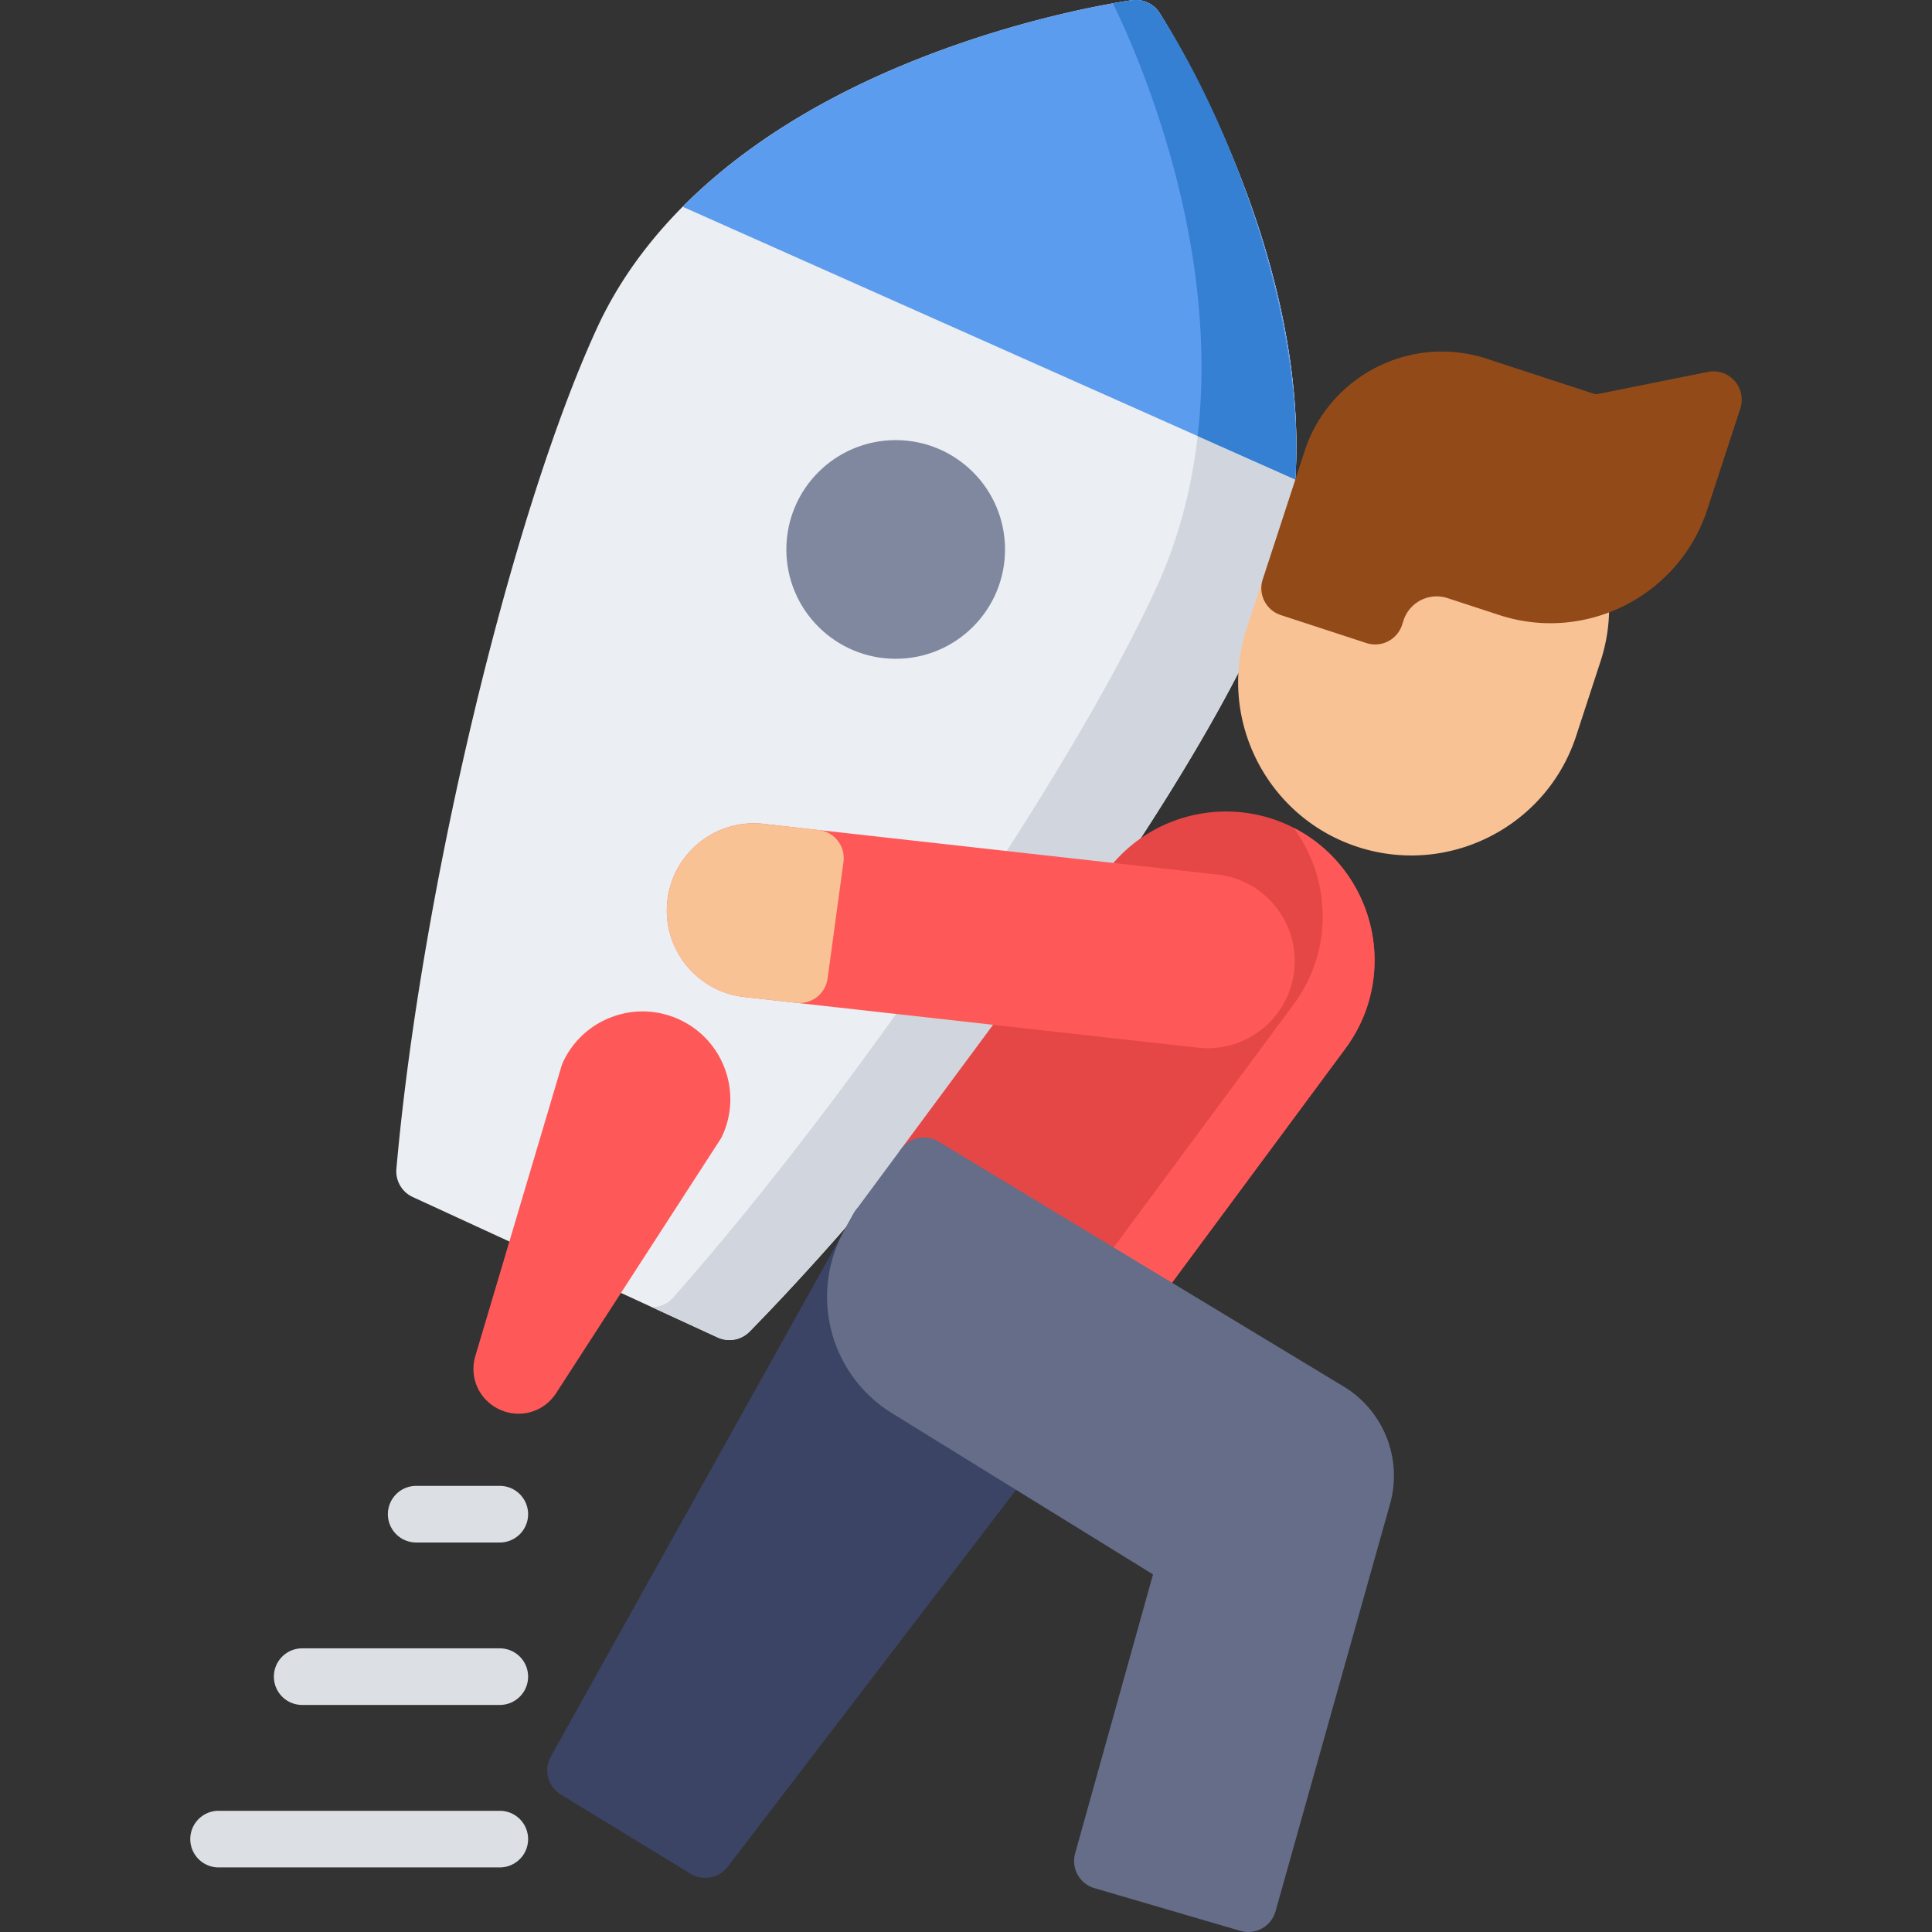
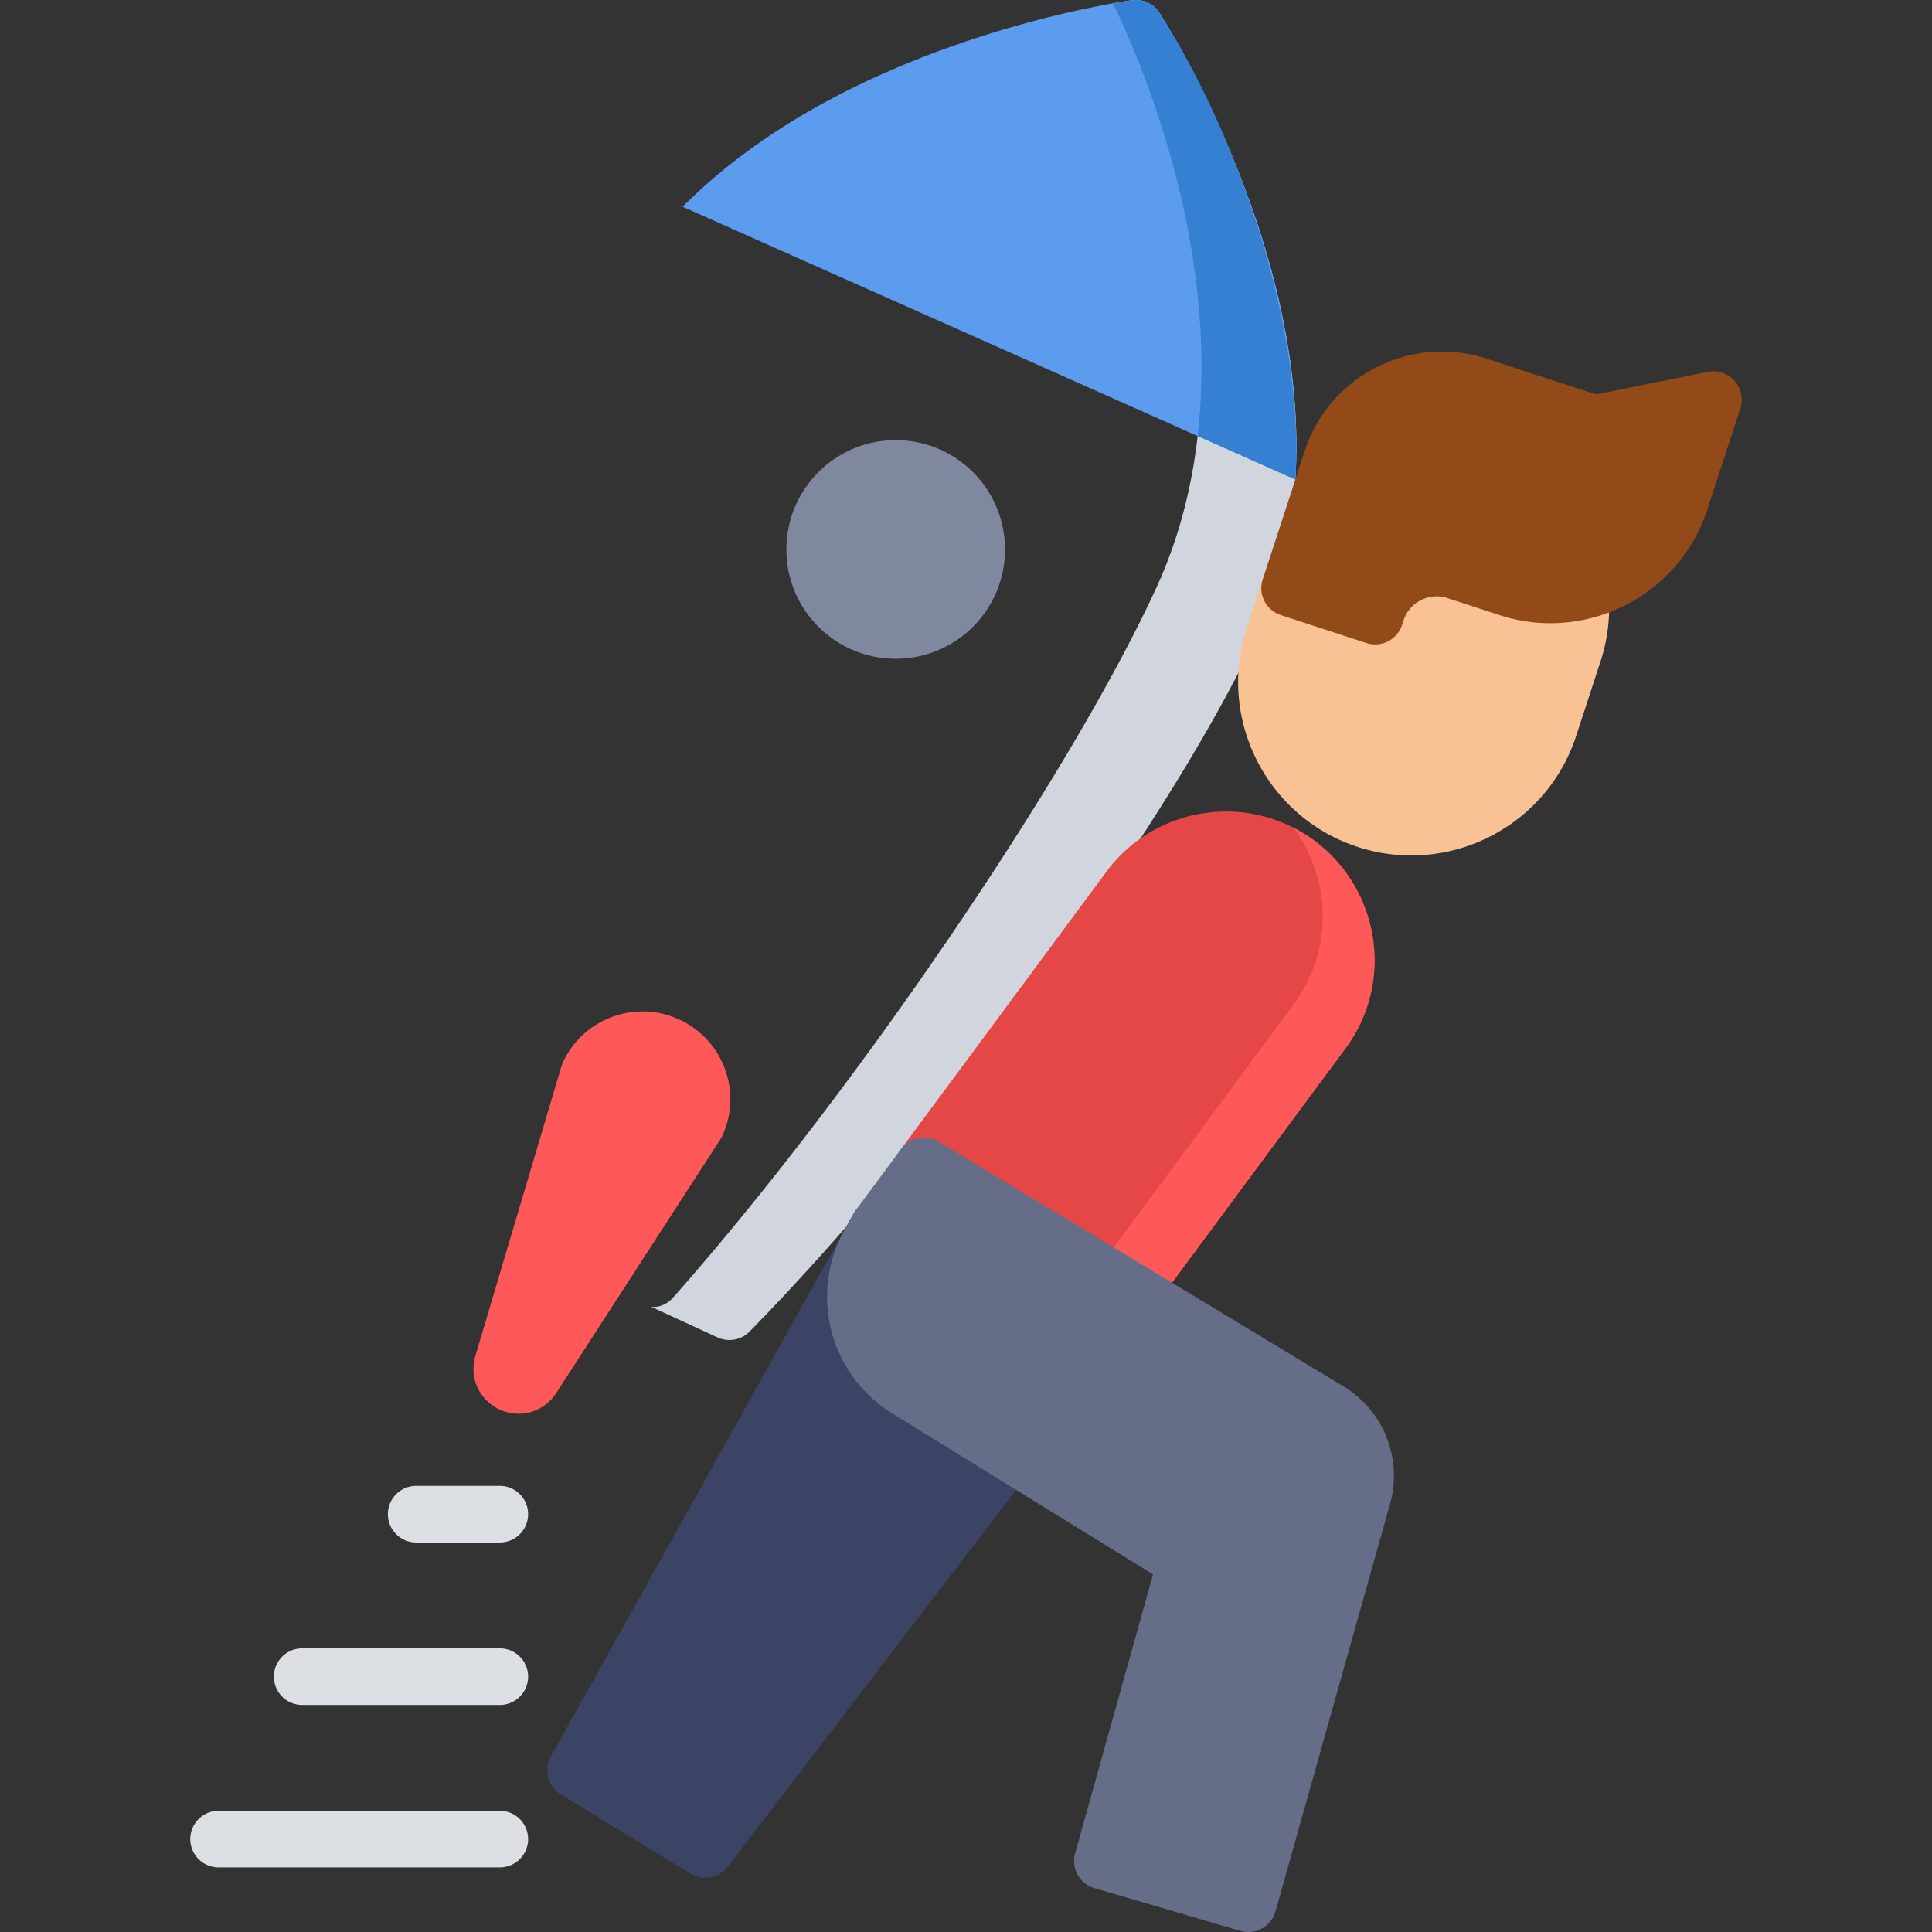
<svg xmlns="http://www.w3.org/2000/svg" version="1.1" width="512" height="512" x="0" y="0" viewBox="0 0 511.999 511.999" style="enable-background:new 0 0 512 512" xml:space="preserve" class="">
  <rect x="0" y="0" width="511.999" height="511.999" fill="#333333" stroke="none" />
  <g>
-     <path d="M332.734 57.898C322.202 26.696 307.882 4.365 307.279 3.43a7.498 7.498 0 0 0-7.302-3.362c-1.104.148-27.38 3.784-57.937 16.063-41.117 16.522-70.092 40.983-83.795 70.736-22.852 49.623-46.716 149.609-53.196 222.886a7.501 7.501 0 0 0 4.334 7.473l80.786 37.204a7.496 7.496 0 0 0 8.495-1.566c51.469-52.556 111.936-135.686 134.79-185.31 13.702-29.752 13.453-67.671-.72-109.656z" style="" fill="#ebeef2" data-original="#ebeef2" class="" />
    <path d="M332.734 57.898C322.202 26.696 307.882 4.365 307.279 3.43a7.498 7.498 0 0 0-7.302-3.362c-.27.036-2.058.284-5.041.814 3.612 7.412 11.512 25.025 17.188 47.84 9.982 40.119 8.046 77.065-5.598 106.844-22.757 49.667-80.233 134.129-128.122 188.279-1.342 1.517-3.082 2.388-4.805 2.5a5.78 5.78 0 0 1-1.077-.041l17.646 8.126a7.496 7.496 0 0 0 8.495-1.566c51.469-52.556 111.936-135.686 134.79-185.31 13.703-29.752 13.454-67.671-.719-109.656z" style="" fill="#d1d6de" data-original="#d1d6de" class="" />
    <path d="M299.977.068c-1.104.148-27.38 3.784-57.937 16.063-25.167 10.113-45.776 23.205-61.128 38.66l162.359 72.287c1.33-21.087-2.181-44.425-10.538-69.179-10.531-31.203-24.851-53.534-25.454-54.469a7.498 7.498 0 0 0-7.302-3.362z" style="" fill="#5c9cee" data-original="#5c9cee" class="" />
    <path d="M294.936.882c3.612 7.412 11.512 25.025 17.188 47.84 5.885 23.654 7.624 46.203 5.266 66.832l25.882 11.523c2.514-39.82-15.238-91.495-35.993-123.647a7.498 7.498 0 0 0-7.474-3.338c-.565.078-2.26.326-4.869.79z" style="" fill="#3580d3" data-original="#3580d3" class="" />
    <circle cx="237.369" cy="145.61" r="28.974" style="" fill="#8088a0" data-original="#8088a0" />
    <path d="M192.092 283.244a23.098 23.098 0 0 0-12.084-13.063 23.095 23.095 0 0 0-17.781-.691 23.098 23.098 0 0 0-13.063 12.084 7.587 7.587 0 0 0-.377 1.001l-22.808 76.758c-1.702 5.729 1.003 11.703 6.432 14.203a11.992 11.992 0 0 0 5.027 1.112c3.913 0 7.676-1.949 9.946-5.458l43.501-67.228c.194-.299.366-.613.516-.937a23.1 23.1 0 0 0 .691-17.781z" style="" fill="#fe5958" data-original="#ed5575" class="" opacity="1" />
    <path d="M394.781 117.328c-11.661-3.81-24.106-2.853-35.043 2.697-10.938 5.55-19.062 15.027-22.872 26.686l-6.474 19.805c-7.866 24.068 5.315 50.049 29.384 57.916a45.748 45.748 0 0 0 14.232 2.276c19.33 0 37.358-12.313 43.683-31.659l6.473-19.805c7.866-24.069-5.315-50.05-29.383-57.916z" style="" fill="#f9c295" data-original="#f9c295" class="" />
    <path d="M459.678 100.933a7.491 7.491 0 0 0-7.085-2.369l-29.079 5.85a2.216 2.216 0 0 1-1.125-.066l-28.414-9.287c-20.043-6.549-41.674 4.426-48.225 24.467l-11.117 34.017a7.5 7.5 0 0 0 4.799 9.459l22.67 7.409a7.508 7.508 0 0 0 5.724-.441 7.496 7.496 0 0 0 3.735-4.359l.396-1.21c1.579-4.833 6.795-7.48 11.631-5.901l13.749 4.494c22.902 7.484 47.623-5.058 55.109-27.959l8.756-26.791a7.507 7.507 0 0 0-1.524-7.313z" style="" fill="#924b18" data-original="#444966" class="" opacity="1" />
    <path d="M348.317 222.774c-17.454-12.919-42.171-9.232-55.093 8.222l-54.413 73.486a7.496 7.496 0 0 0 2.147 10.881l54.826 33.143a7.494 7.494 0 0 0 9.907-1.956l50.852-68.678c5.059-6.846 7.732-14.941 7.732-23.411.001-12.444-5.964-24.29-15.958-31.687z" style="" fill="#e54746" data-original="#9fd479" class="" opacity="1" />
    <path d="M348.317 222.774a39.374 39.374 0 0 0-5.523-3.415c4.951 6.715 7.738 14.936 7.738 23.438 0 8.47-2.674 16.565-7.732 23.411l-50.852 68.678a7.495 7.495 0 0 1-9.907 1.956l-44.638-26.984c.022.18.042.361.077.541a7.5 7.5 0 0 0 3.478 4.966l54.826 33.143a7.494 7.494 0 0 0 9.907-1.956l50.852-68.678c5.059-6.846 7.732-14.941 7.732-23.411.001-12.446-5.964-24.292-15.958-31.689z" style="" fill="#fe5958" data-original="#7db24f" class="" opacity="1" />
-     <path d="M337.852 240.036a22.931 22.931 0 0 0-15.534-8.304L202.141 218.31l-.106-.011c-12.675-1.237-23.978 8.072-25.21 20.741-1.23 12.648 8.044 23.941 20.681 25.204l120.18 13.422.106.011a23.54 23.54 0 0 0 2.276.111c5.33 0 10.453-1.829 14.623-5.26a22.932 22.932 0 0 0 8.31-15.591 22.933 22.933 0 0 0-5.149-16.901z" style="" fill="#fe5958" data-original="#7db24f" class="" opacity="1" />
    <path d="M132.454 494.88H57.926a7.5 7.5 0 0 1 0-15h74.528a7.5 7.5 0 0 1 0 15zM132.454 451.828H80.082a7.5 7.5 0 0 1 0-15h52.372a7.5 7.5 0 0 1 0 15zM132.454 408.775h-22.16a7.5 7.5 0 0 1 0-15h22.16a7.5 7.5 0 0 1 0 15z" style="" fill="#dce0e5" data-original="#dce0e5" class="" />
-     <path d="M222.012 222.805a7.498 7.498 0 0 0-5.083-2.843l-14.788-1.652-.106-.011c-12.661-1.224-23.977 8.072-25.209 20.74a22.931 22.931 0 0 0 5.149 16.901 22.931 22.931 0 0 0 15.533 8.304l13.547 1.513a7.5 7.5 0 0 0 8.263-6.441l4.209-30.887a7.5 7.5 0 0 0-1.515-5.624z" style="" fill="#f9c295" data-original="#f9c295" class="" />
    <path d="M291.481 362.108a7.502 7.502 0 0 0-2.964-4.979l-51.26-37.947a7.498 7.498 0 0 0-11.073 2.495l-80.213 143.832a7.5 7.5 0 0 0 2.644 10.055l34.382 20.978a7.492 7.492 0 0 0 9.862-1.845l97.153-126.983a7.506 7.506 0 0 0 1.469-5.606z" style="" fill="#3c4465" data-original="#2e344c" class="" opacity="1" />
    <path d="m356.064 367.424-107.345-64.897a7.501 7.501 0 0 0-9.907 1.955l-12.044 16.264a7.4 7.4 0 0 0-.641 1.033l-2.325 4.169c-9.489 17.015-3.938 38.362 12.638 48.6l69.118 42.682-20.639 73.934a7.5 7.5 0 0 0 5.116 9.214l38.662 11.319a7.5 7.5 0 0 0 9.327-5.168l30.271-107.688c3.52-12.017-1.509-24.936-12.231-31.417z" style="" fill="#656d88" data-original="#656d88" class="" />
  </g>
</svg>